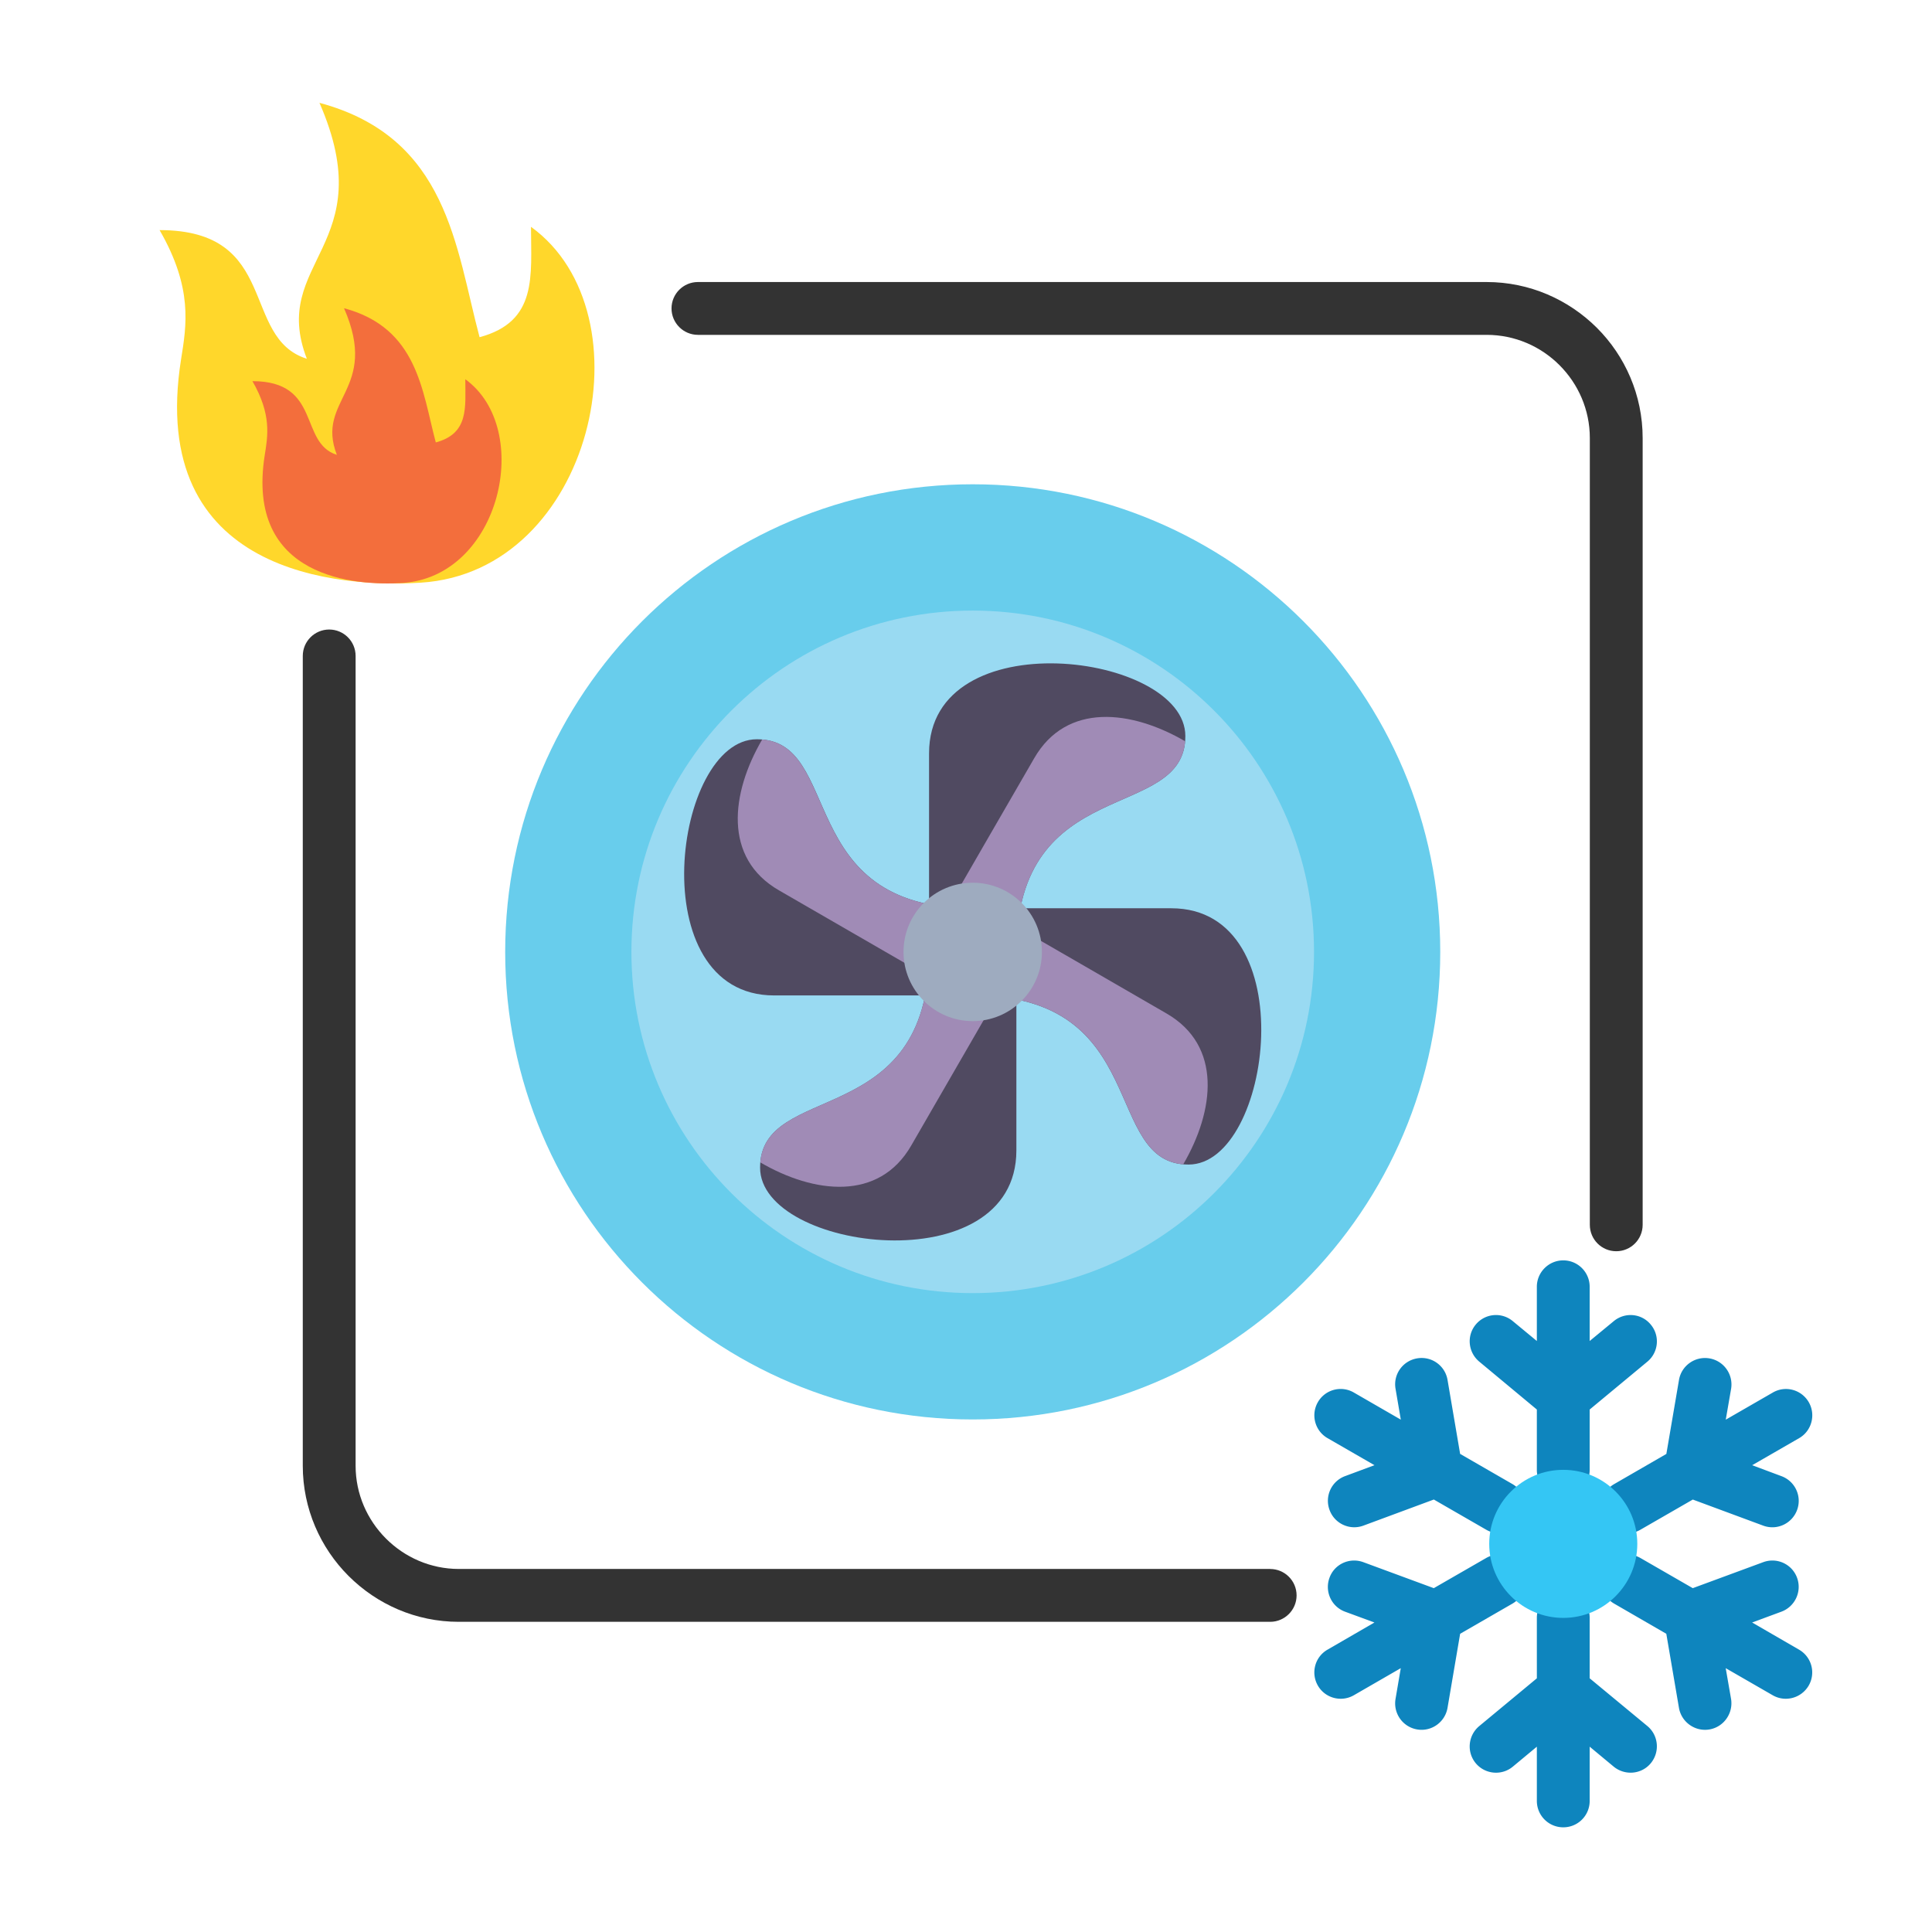
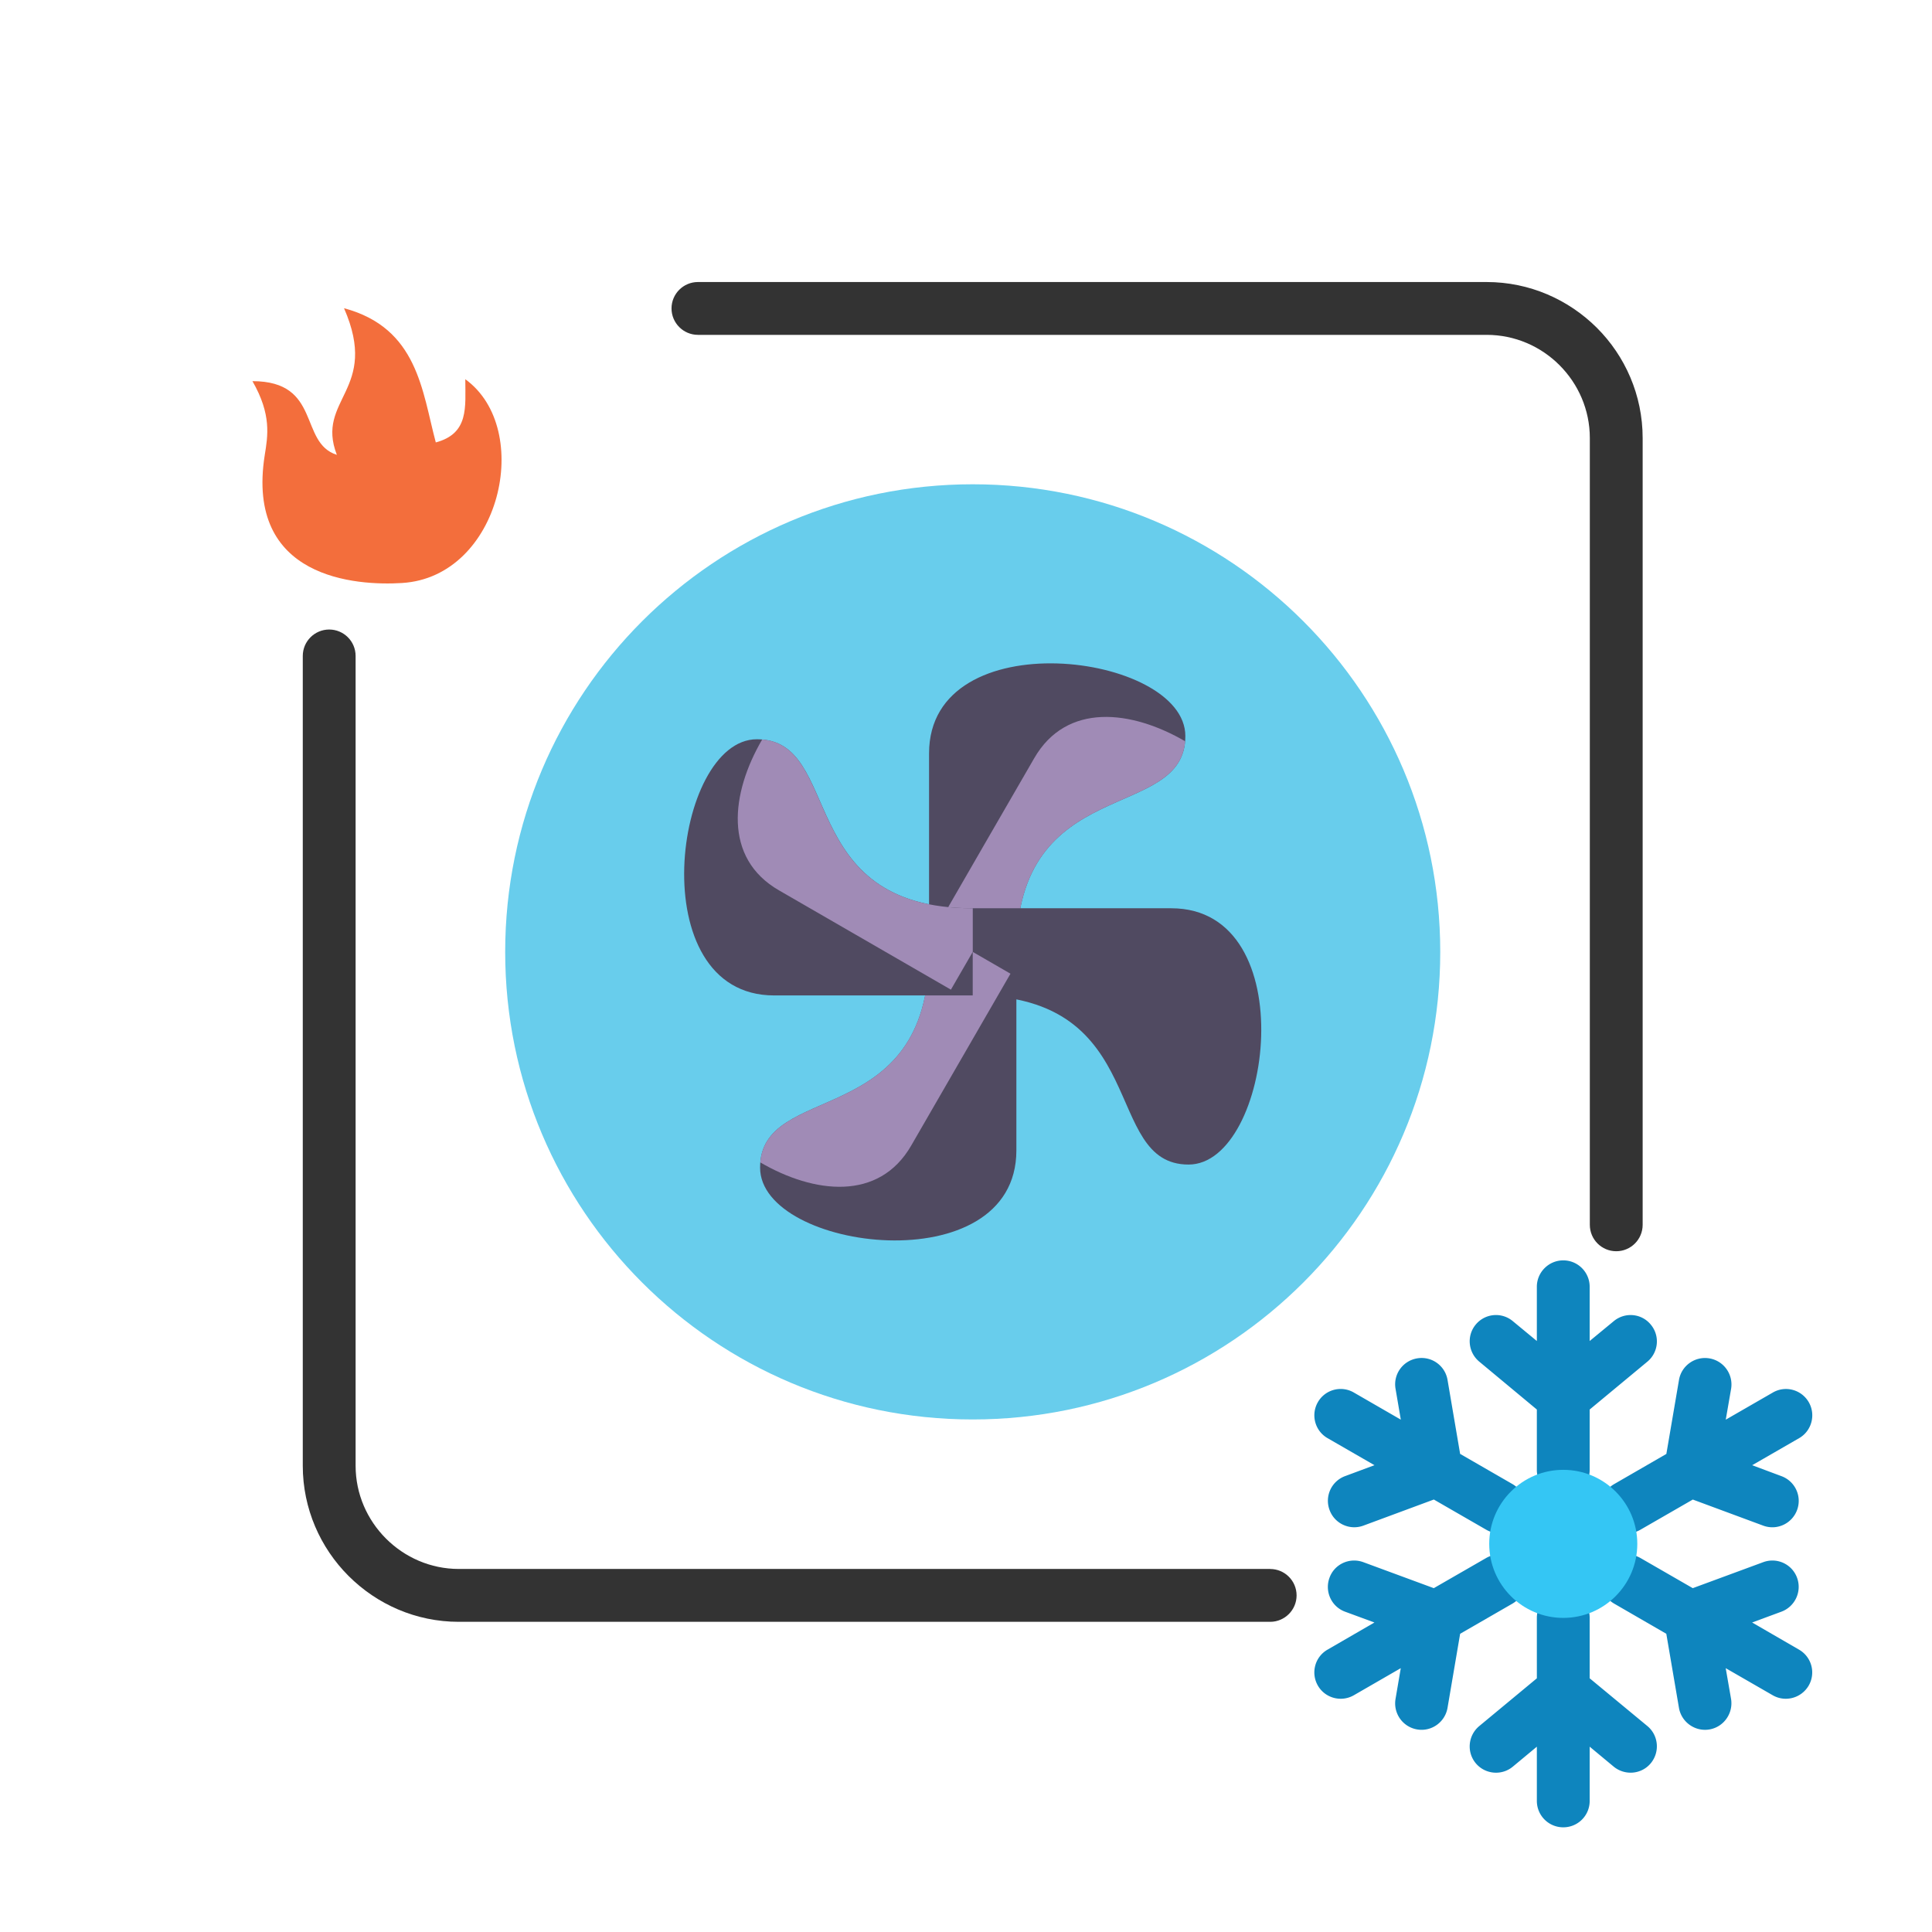
<svg xmlns="http://www.w3.org/2000/svg" data-bbox="42.29 27.25 437.979 457.01" viewBox="0 0 512 512" data-type="ugc">
  <g>
    <path fill="#333333" d="M336.61 415.8c3.85 0 7 3.12 7 7 0 3.86-3.15 7-7 7H121.6c-11.4 0-21.71-4.65-29.23-12.16-7.48-7.48-12.13-17.83-12.13-29.2V173.83c0-3.88 3.15-7 7-7s7 3.12 7 7v214.61c0 7.51 3.09 14.34 8.05 19.3s11.79 8.05 19.3 8.05h215.02zM184.96 88.74c-3.86 0-7-3.15-7-7 0-3.88 3.15-7 7-7h209c11.4 0 21.71 4.65 29.23 12.13 7.48 7.48 12.13 17.83 12.13 29.23v208.49c0 3.88-3.15 7-7 7s-7-3.12-7-7v-208.5c0-7.54-3.09-14.37-8.05-19.33s-11.79-8.02-19.3-8.02z" />
    <path fill-rule="evenodd" fill="#68cdec" d="M257.78 128.34c68.43 0 123.9 55.47 123.9 123.93 0 68.43-55.47 123.9-123.9 123.9s-123.9-55.47-123.9-123.9c0-68.46 55.47-123.93 123.9-123.93" clip-rule="evenodd" />
-     <path fill-rule="evenodd" fill="#ffd72b" d="M111.54 154.41c-21.29 1.33-72.65-1.96-63.55-59.22 1.42-8.9 3.2-18.79-5.7-34.21 32.03 0 21.37 28.54 39.03 34.1-10.03-25.91 19.96-29.82 3.34-67.83 34.1 9.16 36.08 38.35 42.43 62.11 15.45-4.14 13.63-16.27 13.63-29.25 31.88 23.04 16.4 91.44-29.18 94.3" clip-rule="evenodd" />
    <path fill-rule="evenodd" fill="#f36e3c" d="M106.58 154.5c-12.19.77-41.61-1.11-36.42-33.9.82-5.1 1.84-10.74-3.26-19.59 18.37 0 12.25 16.33 22.37 19.53-5.75-14.85 11.42-17.09 1.9-38.86 19.56 5.24 20.69 21.97 24.32 35.57 8.84-2.38 7.82-9.33 7.82-16.75 18.22 13.18 9.35 52.38-16.73 54" clip-rule="evenodd" />
    <path fill="#0e85be" d="M369.83 368.03c-.65-3.8 1.9-7.4 5.73-8.05 3.8-.65 7.4 1.9 8.05 5.7l3.34 19.62 13.86 7.99c3.32 1.93 4.45 6.21 2.52 9.55-1.93 3.32-6.21 4.48-9.52 2.52l-13.83-7.97-18.68 6.92c-3.63 1.33-7.65-.54-8.96-4.17a6.965 6.965 0 0 1 4.14-8.96l7.77-2.89-12.44-7.17c-3.35-1.93-4.48-6.21-2.55-9.55s6.21-4.48 9.55-2.52l12.42 7.17zm57.83-17.91c2.98-2.47 7.37-2.07 9.81.91 2.47 2.95 2.07 7.34-.88 9.81l-15.31 12.7v15.99c0 3.88-3.12 7-7 7-3.86 0-7-3.12-7-7v-15.99L392 360.83c-2.95-2.47-3.37-6.86-.91-9.81a6.95 6.95 0 0 1 9.81-.91l6.38 5.27v-14.37c0-3.86 3.15-7 7-7 3.88 0 7 3.15 7 7v14.37zm7.11 55.25c-3.34 1.96-7.6.79-9.55-2.52-1.93-3.34-.79-7.63 2.55-9.55l13.83-7.99 3.35-19.62c.65-3.8 4.28-6.35 8.08-5.7s6.35 4.25 5.73 8.05l-1.42 8.19 12.44-7.17c3.34-1.96 7.6-.82 9.55 2.52 1.93 3.34.79 7.63-2.55 9.55l-12.44 7.17 7.74 2.89c3.63 1.33 5.5 5.33 4.17 8.96s-5.33 5.5-8.96 4.17l-18.68-6.92zm-7 19.61c-3.34-1.93-4.48-6.21-2.55-9.52 1.96-3.34 6.21-4.48 9.55-2.55l13.83 7.97 18.68-6.89c3.63-1.33 7.63.51 8.96 4.14s-.54 7.65-4.17 8.99l-7.74 2.86 12.44 7.2a6.96 6.96 0 0 1 2.55 9.52c-1.96 3.34-6.21 4.48-9.55 2.55l-12.44-7.17 1.42 8.16c.62 3.8-1.93 7.43-5.73 8.08s-7.43-1.93-8.08-5.73l-3.35-19.62zm-20.49 3.77c0-3.86 3.15-7 7-7 3.88 0 7 3.15 7 7v16.02l15.31 12.67c2.95 2.47 3.34 6.86.88 9.84-2.44 2.95-6.83 3.34-9.81.91l-6.38-5.3v14.37c0 3.88-3.12 7-7 7-3.86 0-7-3.12-7-7v-14.37l-6.38 5.3c-2.95 2.44-7.34 2.04-9.81-.91-2.47-2.98-2.04-7.37.91-9.84l15.28-12.67zm-13.47-15.84c3.32-1.93 7.6-.79 9.52 2.55 1.93 3.32.79 7.6-2.52 9.52l-13.86 7.99-3.34 19.62c-.65 3.8-4.25 6.38-8.05 5.73a7 7 0 0 1-5.73-8.08l1.39-8.16-12.42 7.17c-3.34 1.93-7.63.79-9.55-2.55s-.79-7.6 2.55-9.52l12.44-7.2-7.77-2.86c-3.63-1.33-5.47-5.36-4.14-8.99 1.3-3.63 5.33-5.47 8.96-4.14l18.68 6.89z" />
    <g fill-rule="evenodd" clip-rule="evenodd">
-       <path fill="#99daf2" d="M257.78 161.81c49.95 0 90.45 40.51 90.45 90.45 0 49.95-40.51 90.43-90.45 90.43s-90.45-40.48-90.45-90.43c0-49.94 40.5-90.45 90.45-90.45" />
      <path fill="#504a61" d="M314.13 195.06c0 23.13-44.79 9.58-44.79 57.2h-23.13v-52.61c0-35.34 67.92-26.67 67.92-4.59" />
      <path fill="#a08bb6" d="M314.08 196.45c-1.79 21.2-44.73 9.18-44.73 55.81h-11.57l-10.01-5.78c8.76-15.17 17.57-30.47 26.31-45.55 8.56-14.85 25.79-12.76 40-4.48" />
      <path fill="#504a61" d="M314.98 308.62c-23.13 0-9.58-44.82-57.2-44.82v-23.1h52.61c35.35 0 26.67 67.92 4.59 67.92" />
-       <path fill="#a08bb6" d="M313.57 308.56c-21.17-1.81-9.16-44.76-55.79-44.76v-11.54l5.78-10.01c15.17 8.76 30.47 17.57 45.55 26.31 14.86 8.57 12.76 25.77 4.46 40" />
      <path fill="#504a61" d="M201.43 309.44c0-23.13 44.79-9.58 44.79-57.17h23.13v52.61c-.01 35.34-67.92 26.67-67.92 4.56" />
      <path fill="#a08bb6" d="M201.48 308.05c1.79-21.2 44.73-9.18 44.73-55.79h11.57l10.01 5.78c-8.76 15.17-17.57 30.44-26.31 45.55-8.56 14.84-25.79 12.74-40 4.46" />
      <path fill="#504a61" d="M200.58 195.91c23.16 0 9.58 44.79 57.2 44.79v23.1h-52.61c-35.35 0-26.68-67.89-4.59-67.89" />
      <path fill="#a08bb6" d="M201.99 195.97c21.17 1.79 9.16 44.73 55.79 44.73v11.57l-5.78 10c-15.17-8.76-30.47-17.6-45.55-26.31-14.86-8.55-12.76-25.79-4.46-39.99" />
-       <path fill="#9eabbf" d="M257.78 233.93c10.12 0 18.34 8.19 18.34 18.34 0 10.12-8.22 18.34-18.34 18.34s-18.34-8.22-18.34-18.34c0-10.15 8.22-18.34 18.34-18.34" />
      <path fill="#34c6f4" d="M414.28 389.52c10.83 0 19.62 8.79 19.62 19.62s-8.79 19.62-19.62 19.62-19.62-8.79-19.62-19.62 8.79-19.62 19.62-19.62" />
    </g>
  </g>
</svg>